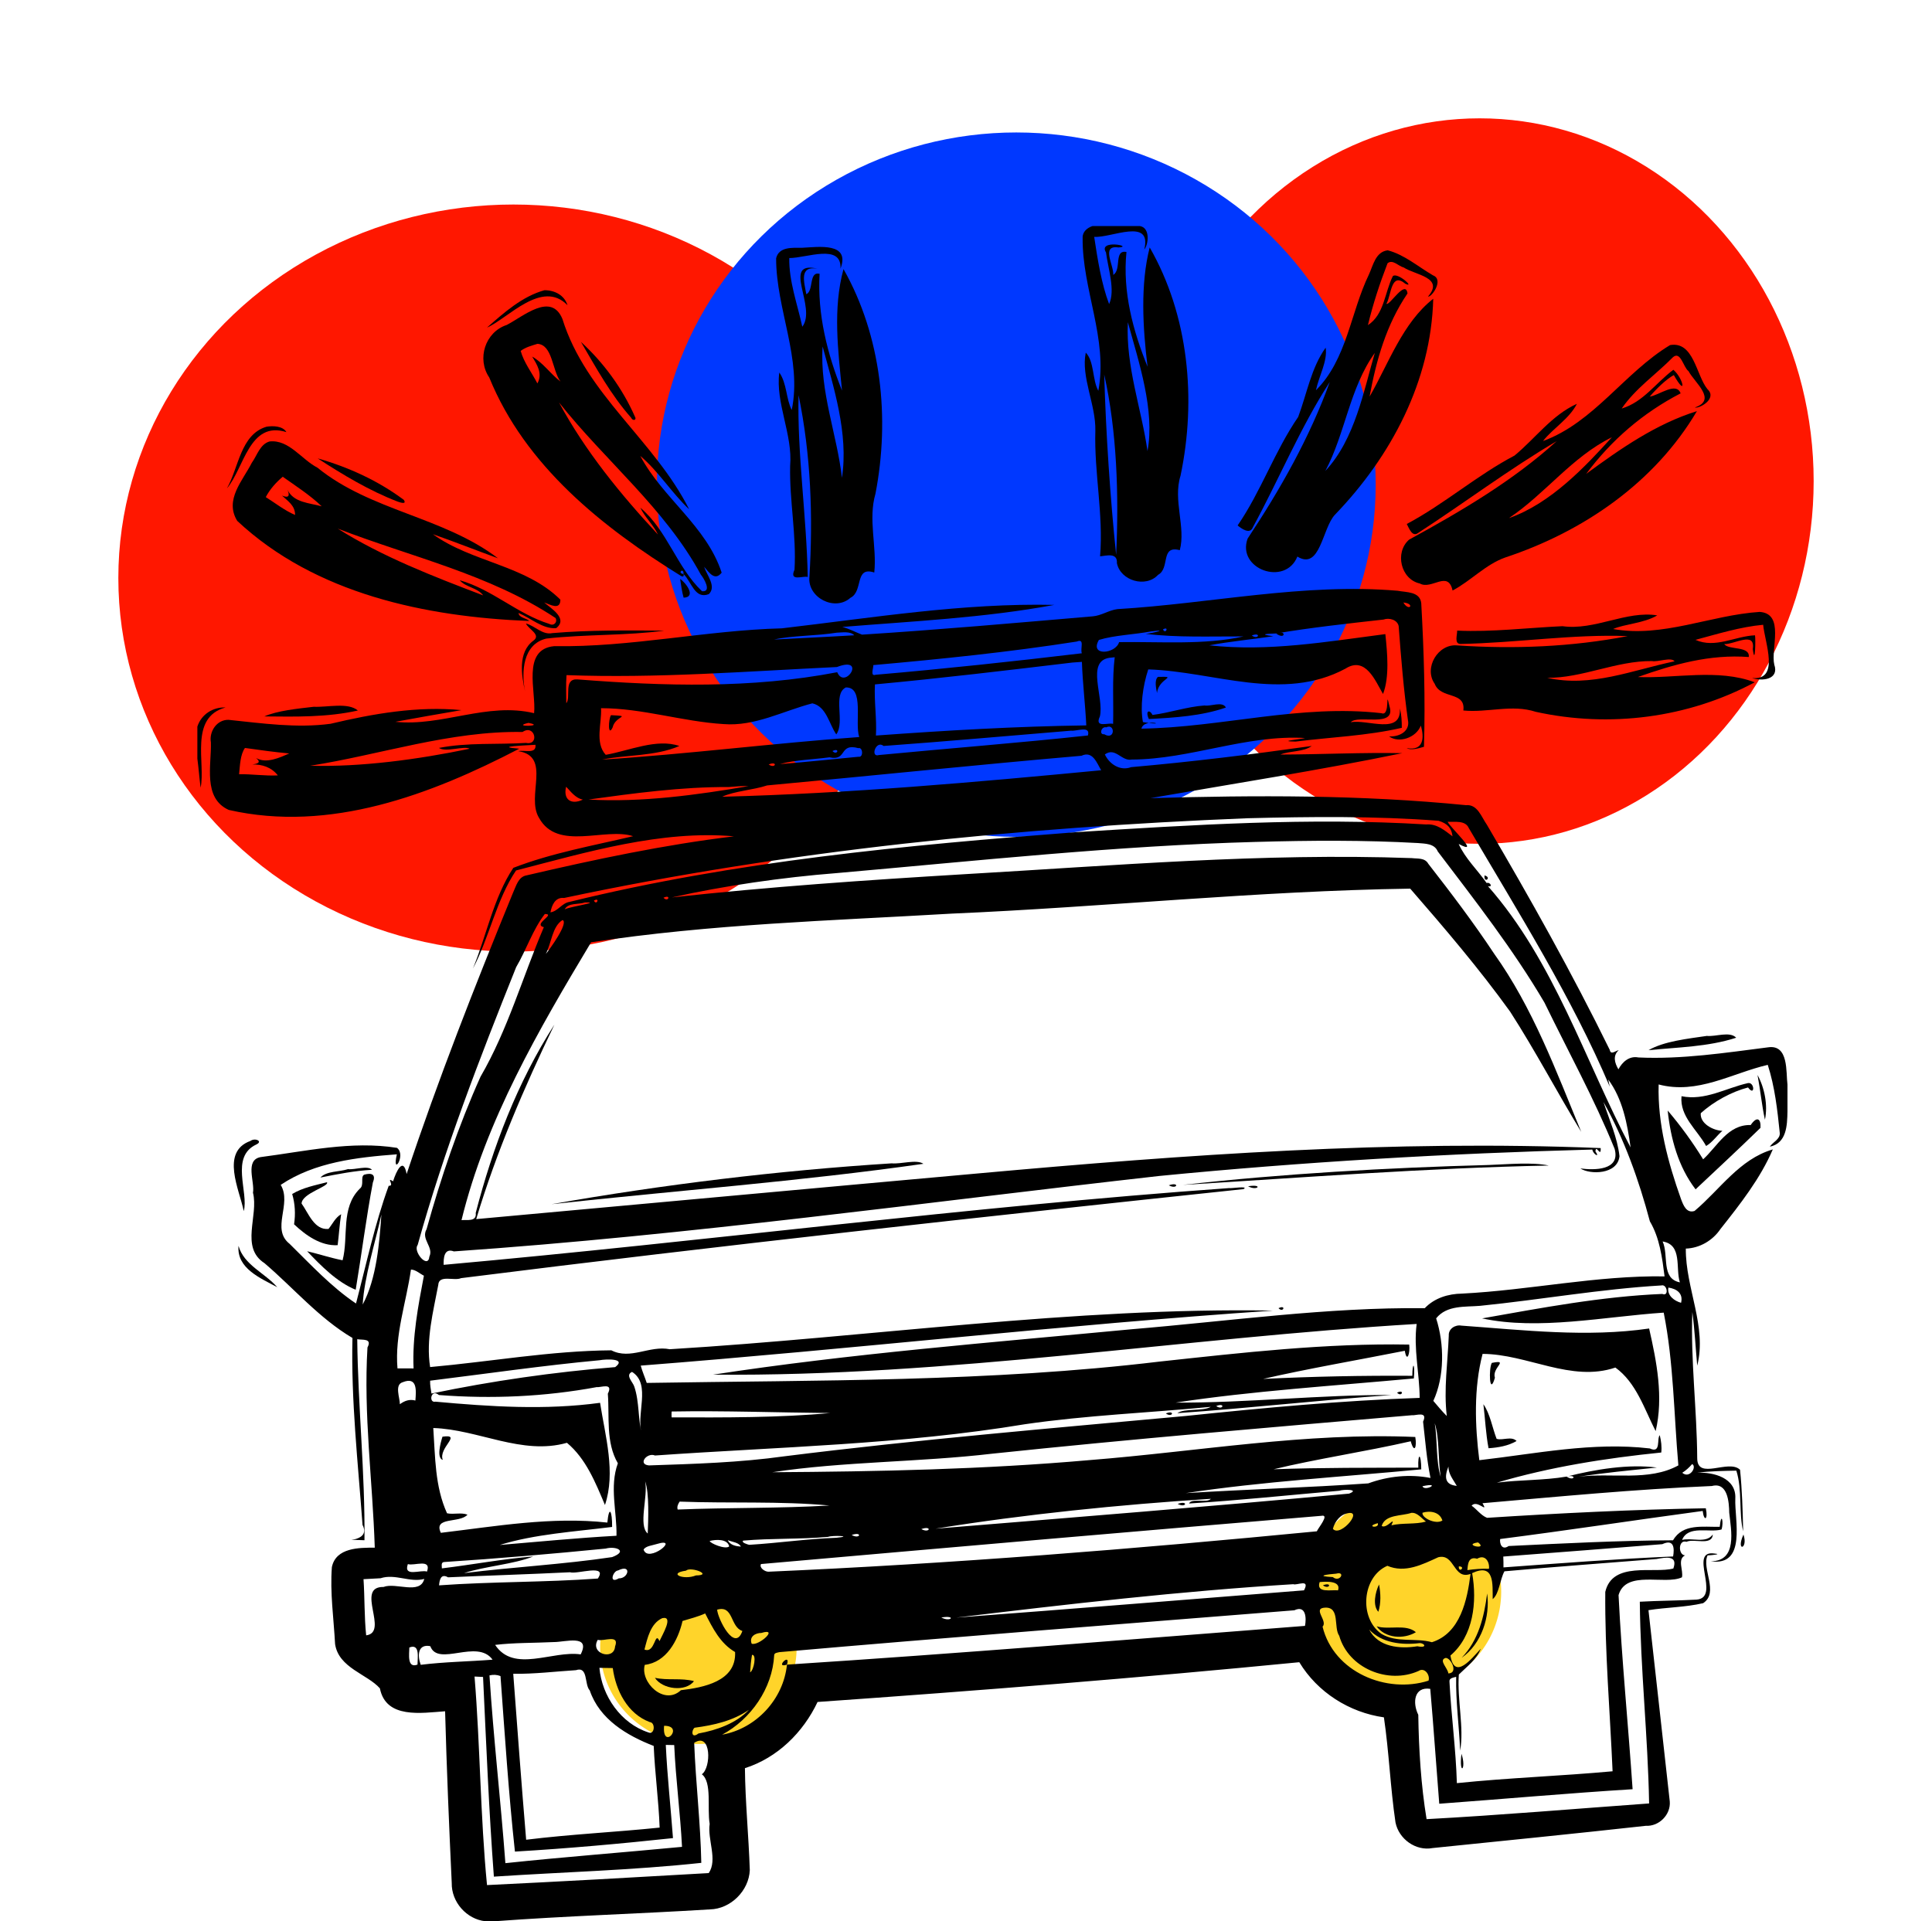
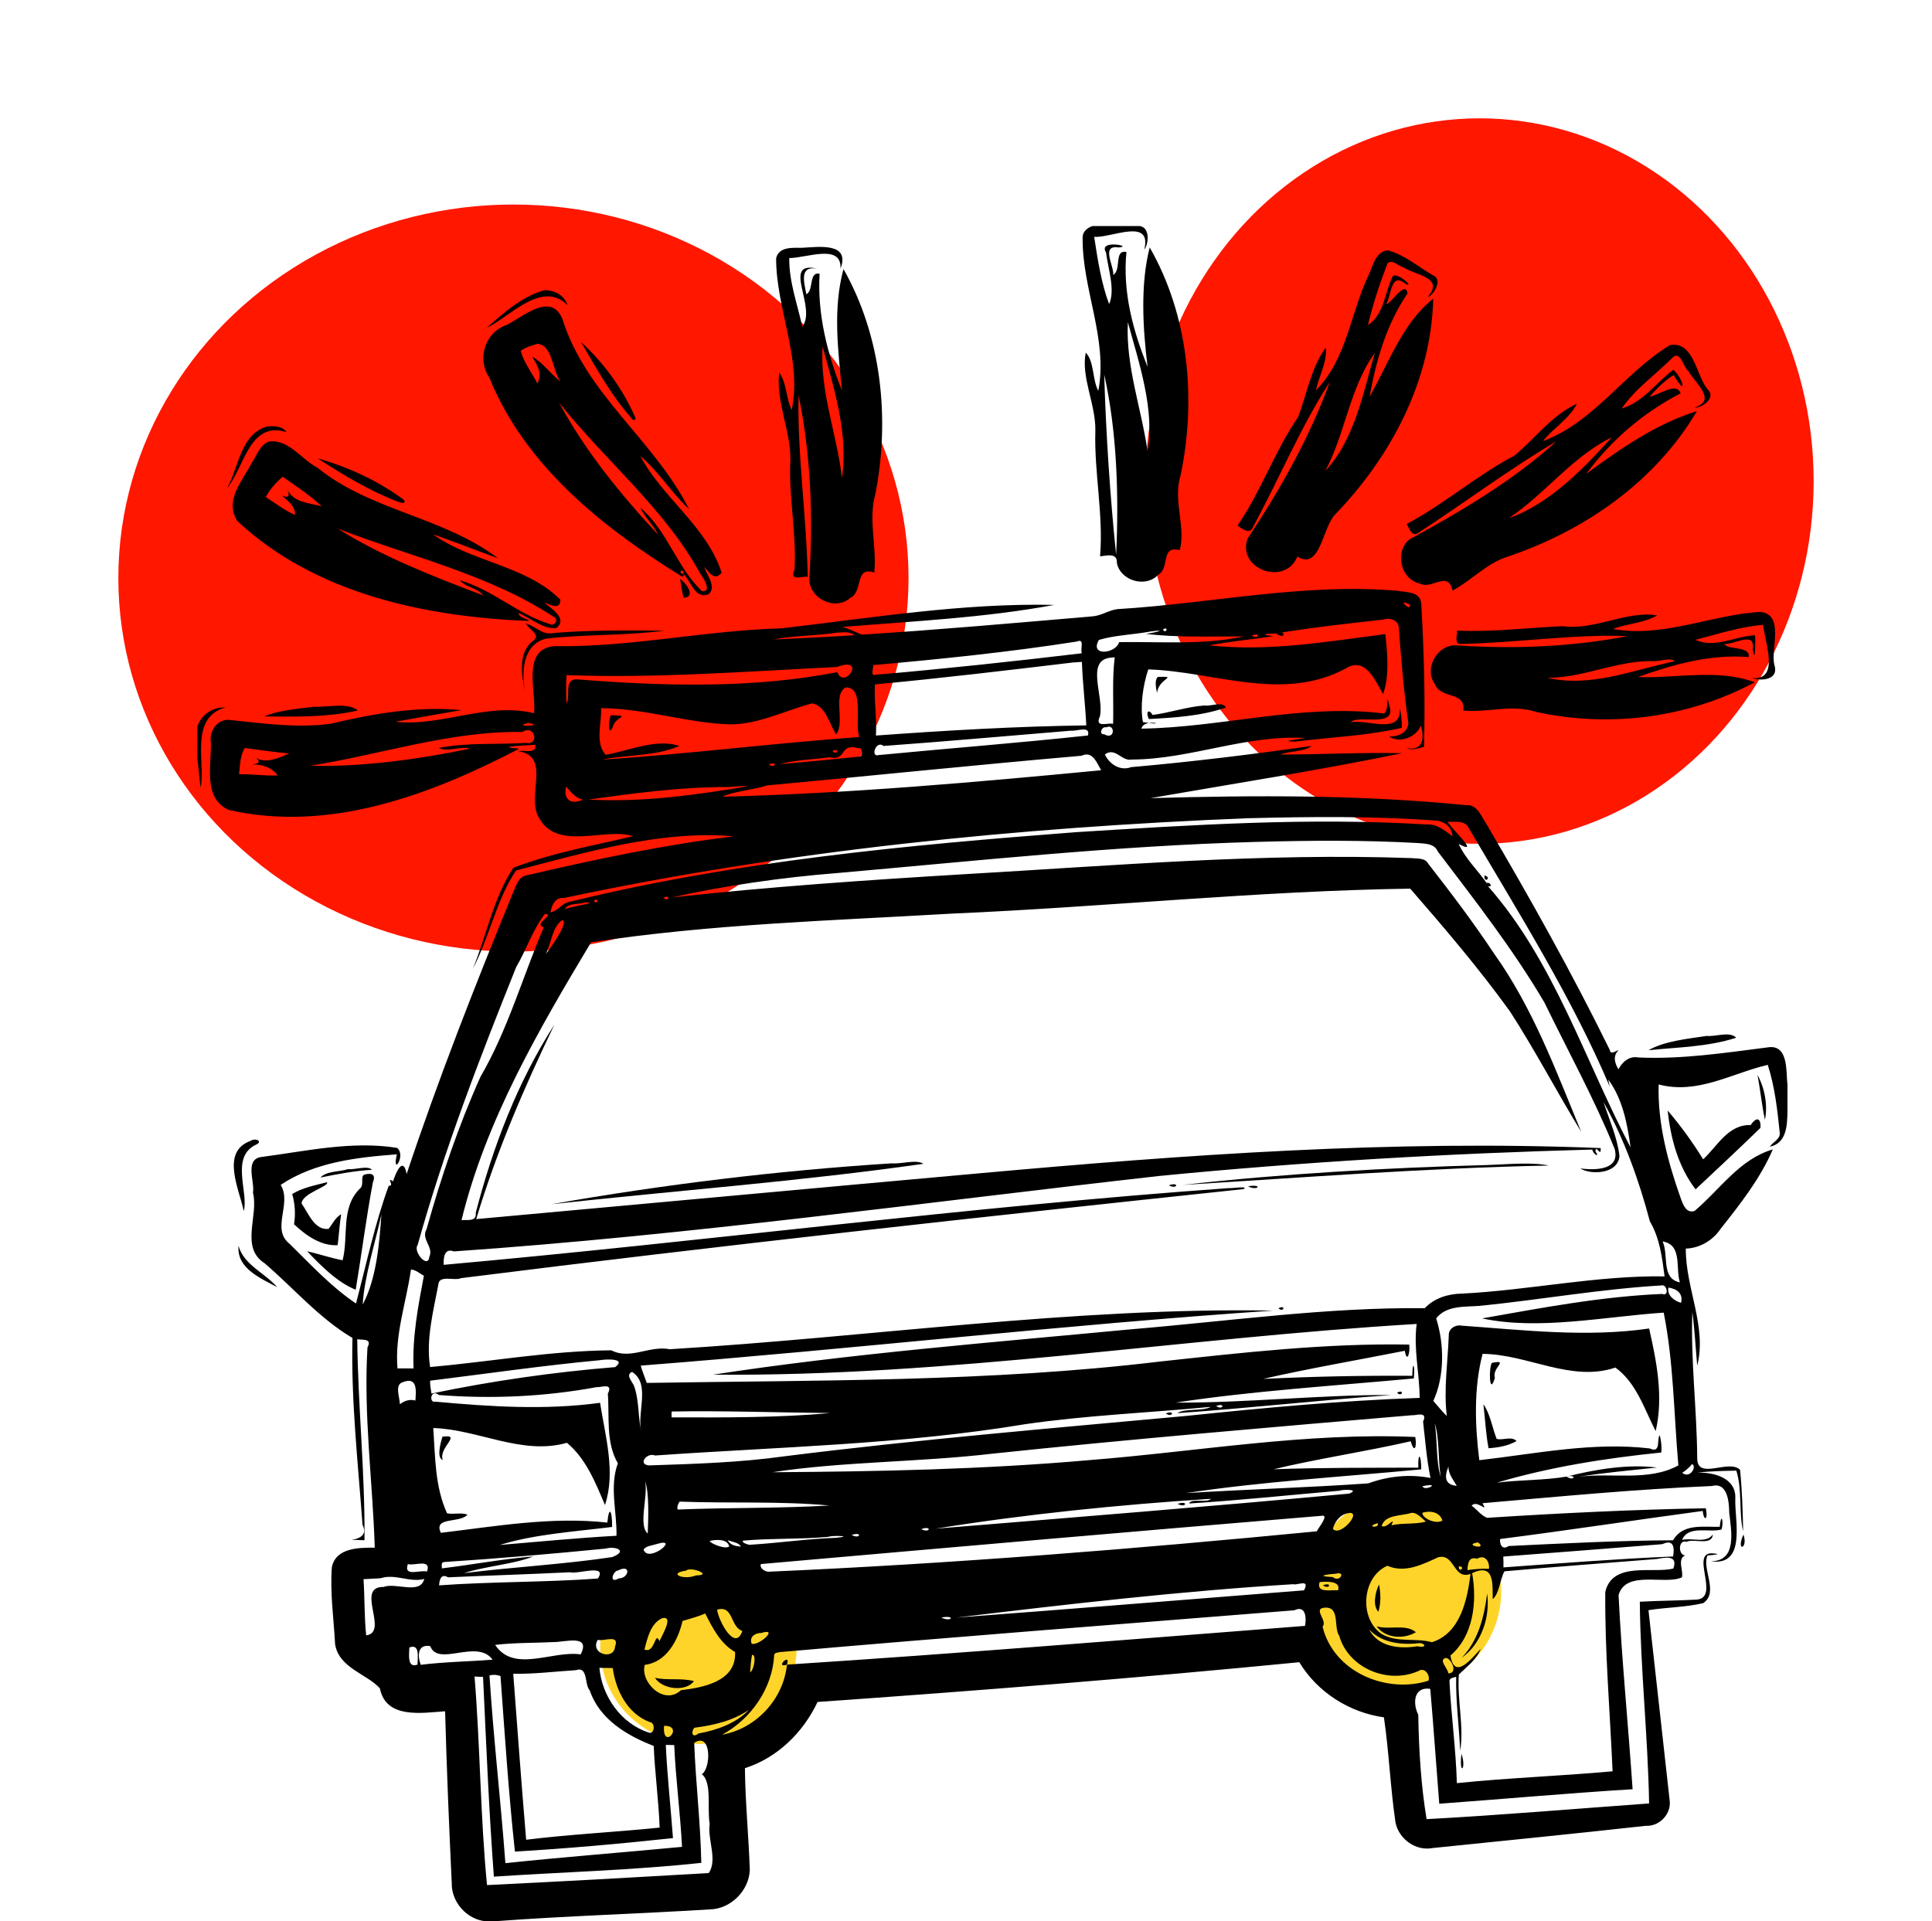
<svg xmlns="http://www.w3.org/2000/svg" xmlns:ns1="http://www.inkscape.org/namespaces/inkscape" xmlns:ns2="http://sodipodi.sourceforge.net/DTD/sodipodi-0.dtd" width="459.92mm" height="457.4mm" viewBox="0 0 1629.638 1620.709" id="svg54970" version="1.1" ns1:version="0.91 r13725" ns2:docname="policecar-colour.svg">
  <defs id="defs54972">
    <filter ns1:collect="always" style="color-interpolation-filters:sRGB" id="filter55833" x="-0.177" width="1.354" y="-0.163" height="1.326">
      <feGaussianBlur ns1:collect="always" stdDeviation="33.273" id="feGaussianBlur55835" />
    </filter>
    <filter ns1:collect="always" style="color-interpolation-filters:sRGB" id="filter55837" x="-0.165" width="1.329" y="-0.168" height="1.336">
      <feGaussianBlur ns1:collect="always" stdDeviation="33.273" id="feGaussianBlur55839" />
    </filter>
    <filter ns1:collect="always" style="color-interpolation-filters:sRGB" id="filter55841" x="-0.15" width="1.3" y="-0.158" height="1.317">
      <feGaussianBlur ns1:collect="always" stdDeviation="33.273" id="feGaussianBlur55843" />
    </filter>
    <filter ns1:collect="always" style="color-interpolation-filters:sRGB" id="filter55878" x="-0.025" width="1.049" y="-0.088" height="1.176">
      <feGaussianBlur ns1:collect="always" stdDeviation="7.771" id="feGaussianBlur55880" />
    </filter>
  </defs>
  <ns2:namedview id="base" pagecolor="#ffffff" bordercolor="#666666" borderopacity="1.0" ns1:pageopacity="0.0" ns1:pageshadow="2" ns1:zoom="0.35" ns1:cx="858.39026" ns1:cy="818.08776" ns1:document-units="px" ns1:current-layer="g55670" showgrid="false" fit-margin-top="0" fit-margin-left="0" fit-margin-right="0" fit-margin-bottom="0" ns1:window-width="1916" ns1:window-height="1035" ns1:window-x="4" ns1:window-y="1" ns1:window-maximized="1" />
  <g ns1:label="Layer 1" ns1:groupmode="layer" id="layer1" transform="translate(977.676,270.259)">
    <g id="g55670" transform="matrix(1.25,0,0,1.25,-811.205,-79.55)">
      <g id="g55882">
        <path id="path55845" transform="matrix(0.8,0,0,0.8,648.964,63.64)" d="m 207.143,989.506 a 81.429,82.857 0 0 0 -81.428,82.855 81.429,82.857 0 0 0 81.428,82.858 81.429,82.857 0 0 0 81.43,-82.858 81.429,82.857 0 0 0 -81.43,-82.855 z m -595.715,48.57 a 82.857,81.429 0 0 0 -82.855,81.43 82.857,81.429 0 0 0 82.855,81.428 82.857,81.429 0 0 0 82.857,-81.428 82.857,81.429 0 0 0 -82.857,-81.43 z" style="opacity:1;fill:#ffd42a;fill-opacity:1;fill-rule:evenodd;stroke:none;stroke-width:2;stroke-linecap:round;stroke-linejoin:round;stroke-miterlimit:4;stroke-dasharray:none;stroke-opacity:1;filter:url(#filter55878)" ns1:connector-curvature="0" />
        <ellipse style="opacity:1;fill:#ff1700;fill-opacity:1;fill-rule:evenodd;stroke:none;stroke-width:1.6;stroke-linecap:round;stroke-linejoin:round;stroke-miterlimit:4;stroke-dasharray:none;stroke-opacity:1;filter:url(#filter55841)" id="path54291" cx="213.288" cy="237.525" rx="266.61" ry="252.068" />
        <ellipse style="opacity:1;fill:#ff1700;fill-opacity:1;fill-rule:evenodd;stroke:none;stroke-width:1.6;stroke-linecap:round;stroke-linejoin:round;stroke-miterlimit:4;stroke-dasharray:none;stroke-opacity:1;filter:url(#filter55833)" id="path54293" cx="865.271" cy="172.085" rx="225.407" ry="244.797" />
-         <ellipse style="opacity:1;fill:#0038ff;fill-opacity:1;fill-rule:evenodd;stroke:none;stroke-width:1.286;stroke-linecap:round;stroke-linejoin:round;stroke-miterlimit:4;stroke-dasharray:none;stroke-opacity:1;filter:url(#filter55837)" id="path54295" cx="552.61" cy="174.508" rx="242.53" ry="237.682" />
        <g id="g53694">
          <path ns1:connector-curvature="0" id="path4" d="m 603.99,0 32.09,0 c 7.1,1.2 5.7,12.57 2.9,15.8 5.39,-21.83 -22.52,-7.6 -33.8,-8.53 2.27,15.04 4.92,31.82 10.07,45.38 4.32,-9.41 -0.72,-23.96 -2.1,-34.88 -5.64,-9.05 19.27,-4.04 8.41,-3.33 -12.12,-1.85 -2.92,12.39 -3.52,18.51 5.78,-3.46 0.27,-17.18 8.92,-15.45 -2.7,26.76 4.36,53.09 14.24,77.43 -3.27,-26.46 -4.92,-55.8 1.44,-80.5 26.27,45.78 31.66,102.38 20.8,154.06 -5.22,16.49 3.68,34.71 -0.5,50.24 -13.36,-3.52 -6.36,12.23 -14.65,16.63 -8.23,8.98 -25.37,4.08 -27.79,-7.91 0.5,-7.37 -7.27,-4.91 -11.35,-4.57 2.35,-28.26 -4.04,-56.42 -3.19,-84.73 0.4,-17.67 -9.82,-36.31 -6.47,-52.75 5.84,5.95 4.36,18.42 8.48,25.76 C 614.61,76.15 596.98,42.65 597.38,7.81 597.25,3.84 600.52,1.16 603.99,0 m 23.91,64.88 c -1.53,29.77 9.26,58.55 13.25,86.96 5.07,-27.47 -5.76,-59.66 -13.25,-86.96 m -15.96,35.3 c 1.17,40.31 4.05,83.04 8.05,121.71 1.94,-40.32 0.51,-83.53 -8.05,-121.71 z" />
          <path ns1:connector-curvature="0" id="path6" d="m 408.14,14.65 c 10.84,-0.53 32.66,-3.87 25.85,14.08 0.9,-17.21 -23.03,-7.09 -34.57,-7.15 -0.26,15.73 5.49,31.05 8.79,46.35 10.13,-13.05 -14.56,-44.92 10.16,-39.18 -12.56,-2.12 -8.83,9.26 -7.45,17.26 5.17,-2.42 1.49,-15.49 8.97,-13.81 -1.65,27.09 5.31,54.49 15.13,78.82 -2.68,-27.18 -6.29,-55.22 1,-82 25.61,45.24 31.41,100.56 21.58,151.55 -5.1,17.53 1.03,35.43 -0.81,53.23 -13.54,-4.43 -7.2,12.66 -16.08,17.06 -10.54,9.42 -29.04,-0.1 -27.7,-13.98 2.52,-40.98 1.01,-82.46 -7.31,-122.75 -0.98,39.1 5.44,82.11 6.19,122.7 -2.91,-1.07 -12.79,3.48 -8.93,-4.9 1.38,-23.43 -3.45,-46.61 -2.95,-70.01 1.85,-21.22 -9.99,-42.47 -7.32,-63.1 5.21,7.38 4.53,17.94 8.4,25.29 7.13,-34.36 -10.58,-68.07 -10.54,-102.39 1.92,-7.99 11.12,-7.02 17.59,-7.07 m 13.8,66.62 c -2.11,30.12 9.88,60.13 13.01,88.62 4.67,-29.96 -5.89,-61.87 -13.01,-88.62 z" />
          <path ns1:connector-curvature="0" id="path8" d="m 803.25,16.36 c 11.18,2.87 20.61,11.12 30.56,16.9 7.66,2.92 -1.13,15.12 -3.35,14.27 11.17,-12.89 -8.63,-14.47 -16.41,-19.58 -3.44,-0.79 -7.48,-5.79 -10.92,-2.82 -5.25,13.61 -9.84,27.52 -13.23,41.73 11.1,-7.27 11.26,-22.03 16.83,-33.11 3.22,-2.72 15.34,8.45 8.44,5.19 -9.83,-8.23 -9.41,7.62 -12.79,13.51 2.18,1.42 12.92,-16.82 14.23,-6.98 -14.26,20.98 -21.07,44.93 -25.6,69.63 12.77,-22.19 22.33,-49.87 42.96,-66.04 -1.4,55.48 -28.38,106.36 -66.27,145.68 -8.65,9.03 -9.9,37.85 -25.41,28.3 -8.19,20.32 -41.08,8.42 -33.57,-12.14 22.02,-33.18 41.87,-68.18 55.47,-105.74 -20.03,30.98 -34.25,65.66 -51.92,98.1 -1.89,5.08 -7.63,1.02 -10.3,-1.22 15.88,-23.11 24.98,-50.1 40.87,-73.24 5.85,-15.53 8.73,-33.05 18.54,-46.74 1.42,9 -4.58,19.21 -6.56,28.75 20.98,-20.95 23.28,-52.38 35.79,-78.22 2.82,-6.13 4.47,-15.25 12.64,-16.23 m -8.7,69.24 c -17.11,23.88 -19.78,53.97 -33.38,79.63 20.08,-21.44 25.98,-54.53 33.38,-79.63 z" />
          <path ns1:connector-curvature="0" id="path10" d="m 234.2,43.29 c 6.82,-0.03 13.45,3.28 15.58,10.14 C 232.56,35.65 209.4,62.54 195.46,68.5 206.88,58.43 219.28,47.43 234.2,43.29 Z" />
          <path ns1:connector-curvature="0" id="path12" d="m 208.74,66.74 c 10.96,-5.57 29.99,-22.55 37.61,-4.03 15.89,50.99 62.07,81.85 85.52,128.45 -11.79,-11.09 -20.63,-25.57 -32.99,-36.06 15.14,28.53 44.65,47.33 54.92,78.79 -4.6,5.91 -8.43,-0.04 -11.84,-3.96 1.81,5.72 8.49,13.18 3.21,18.44 -9.62,3.75 -11.67,-8.44 -17.12,-13.53 0.37,-4.72 -4.67,-0.72 0,0 0.36,1.45 -0.1,1.94 -1.38,1.46 C 273.4,203.37 221.2,161.82 196.96,102.15 188.45,89.65 194.17,71.57 208.74,66.74 m 20.77,12.73 c -3.87,1.2 -8.12,2.3 -11.33,4.79 2.16,7.84 7.54,14.69 11.27,21.93 3.67,-6.63 -0.16,-12.55 -3.52,-18.11 7.54,4.27 12.24,11.65 19.13,16.84 -5.68,-7.53 -5.31,-24.82 -15.55,-25.45 M 244.02,119 c 17.59,32.72 41.73,62.29 66.8,89.18 -3.11,-6.58 -8.8,-11.56 -11.89,-18.11 18.25,15.39 24.53,40.13 41.62,56.37 6.83,0.65 1.2,-8.84 -0.8,-11.21 C 315.49,190.52 275.2,158.39 244.02,119 Z" />
          <path ns1:connector-curvature="0" id="path14" d="m 258.83,78.15 c 15.33,14.04 28.01,31.39 36.43,50.44 1.5,2.35 -1.45,3.26 -2.58,0.71 -13.61,-15.34 -23.53,-33.53 -33.85,-51.15 z" />
          <path ns1:connector-curvature="0" id="path16" d="m 993.77,80.32 c 16.03,-2.78 17.63,20.41 25.23,29.72 6.9,6.42 -5.4,13.28 -8.5,12.39 15.2,-5.15 0,-16.6 -4.3,-24.58 -3.4,-2.32 -5.3,-14.02 -10.57,-9.25 -11.39,11.57 -25.24,21.01 -34.49,34.54 14.67,-4.41 23.12,-17.44 34.88,-26.16 6.88,5.9 9.18,19.23 0.28,3.57 -5.1,2.81 -11.77,9.26 -16.23,14.53 6.41,-0.93 17.88,-10.26 20.83,-2.19 -25.37,13.13 -46.64,31.42 -63.7,54.32 23.14,-16.96 47.03,-33.68 74.7,-42.32 -28.57,48.36 -76.69,81.3 -129.29,98.75 -13.29,4.68 -23.21,15.77 -35.59,22.31 -3.06,-14.01 -14.13,-0.24 -22.09,-4.73 -12.93,-2.84 -17.09,-21.01 -7.26,-29.6 34.9,-19.08 70.12,-39.71 99.56,-66.45 -32.17,18.97 -62.04,41.51 -93.31,61.84 -4.16,3.27 -6.28,-3.18 -7.81,-5.96 25.4,-13.49 47.23,-32.79 72.72,-46.18 13.97,-11.53 25.17,-27.29 42.1,-34.93 -5.35,10.34 -15.9,16.28 -22.91,25.15 34.44,-12.64 54.97,-46.23 85.75,-64.77 m -39.24,62.19 c -26.97,13.23 -44.96,38.2 -69.48,54.58 28.29,-9.9 51.63,-34.92 69.48,-54.58 z" />
          <path ns1:connector-curvature="0" id="path18" d="m 46.66,135.41 c 4.29,-0.71 11.01,-0.56 13.43,3.64 -25.09,-7.94 -28.54,24.44 -40.14,37.96 7.93,-13.81 9.17,-36.41 26.71,-41.6 z" />
          <path ns1:connector-curvature="0" id="path20" d="m 48.73,145.36 c 13.1,-1.43 21.53,12.15 32.26,17.66 35.98,29.26 85.09,33.18 121.88,61.18 -14.65,-5.34 -29.19,-11.11 -43.93,-16.25 26.13,18.92 62.57,20.86 86.03,44.18 -0.03,7.38 -6.86,3.34 -10.95,1.87 4.31,3.84 16.44,10.81 8.12,17.36 -9.1,0.69 -17.06,-6.77 -25.41,-10.25 0.33,3.34 5.21,3.36 7.3,5.41 -69.87,-2.76 -144.37,-18.22 -197.11,-67.54 -8.81,-14.29 3.72,-27.15 9.82,-39.23 3.57,-4.92 5.54,-12.59 11.99,-14.39 m 8.88,23.81 c -4.54,3.84 -8.68,8.44 -11.44,13.75 6.52,4.09 12.68,9.01 19.75,12.04 0.12,-6.38 -4.96,-9.42 -8.81,-13.08 4.28,1.78 5.5,0.46 3.77,-3.8 4.16,8.6 14.82,8.75 23.03,11.04 -7.86,-7.52 -17.36,-13.64 -26.3,-19.95 m 37.12,35.01 c 30.07,18.98 64.69,32.34 98.12,45.05 -3.8,-5.23 -11.78,-5.39 -15.83,-10.22 21.93,6.17 38.97,22.8 60.55,29.49 2.83,1.62 5.62,-1.07 4.17,-3.97 -44.69,-29.62 -97.63,-41.25 -147.01,-60.35 z" />
          <path ns1:connector-curvature="0" id="path22" d="m 81.21,156.78 c 20.73,5.92 40.84,15.07 58.12,28.01 2.13,3.32 -2.46,1.75 -4.18,1.15 -19.04,-7.31 -37.14,-18.22 -53.94,-29.16 z" />
          <path ns1:connector-curvature="0" id="path24" d="m 325.77,238.17 c 3.78,2.34 11.22,12.3 2.35,12.61 -1.15,-4.12 -1.7,-8.39 -2.35,-12.61 z" />
          <path ns1:connector-curvature="0" id="path26" d="m 620.81,258.51 c 63.04,-3.76 125.76,-17.78 189.12,-12.4 5.93,1.14 15.03,0.41 15.95,8.37 1.79,32.25 2.81,64.62 1.84,96.93 -3.57,1.01 -8.7,2.62 -11.64,0.91 11.35,2.02 11.97,-6.87 9.51,-15.21 -3.14,8.26 -14.91,12.14 -21.44,7.25 5.9,0.49 13.37,-2.63 12.94,-9.55 -3.08,-21.5 -4.82,-43.2 -6.45,-64.87 -0.91,-4.32 -6.49,-5.78 -10.25,-4.39 -24.22,2.71 -48.47,5.35 -72.52,9.38 -5.07,0.2 -12.83,0.44 -1.8,1.87 -14.36,2.13 -29.18,3.48 -43.23,6.14 39.85,4.42 79.54,-2.5 118.82,-7.58 1.36,12.99 2.84,29.01 -1.57,40.42 -5.2,-8.83 -11.77,-25.76 -25.35,-17.11 -42.53,22.82 -88.66,1.89 -133.08,0.52 -3.73,11.29 -5.53,25.1 -3.6,35.55 19.5,3.17 0.82,-3.32 -1.01,4.43 54.2,-0.85 107.55,-16.69 161.96,-10.44 6.36,2.64 2.34,-18 5.43,-4.69 4.76,15.03 -21.45,5.36 -26.12,10.81 11.2,-2.21 34.27,8.89 33.12,-9.32 1.14,4.25 1.31,8.68 1.32,13.08 -23.5,5.42 -47.8,6.28 -71.67,9.28 -12.98,-0.14 3.55,-1.56 6.39,-2.41 -39.75,-2.35 -77.44,14.37 -116.97,14.55 -6.87,1.35 -11.01,-8.65 -18.13,-3.46 3.06,6.57 10.36,11.36 17.68,8.58 40.79,-3.57 81.37,-8.58 121.91,-14.29 -5.49,4.13 -14.49,3.14 -21.18,5.79 27.22,-0.07 55.6,-1.49 82.27,-0.94 -56.13,11.58 -114.42,20.69 -169.9,30.35 70.95,-2.02 142.19,-2.31 212.92,4.75 7.8,-0.74 10.38,7.99 14.04,13.12 29.24,49.79 57.53,100.18 82.97,152.04 0.66,3.74 3.99,0.49 6.04,0.18 -4.11,3.7 -2.78,8.58 -0.2,12.93 2.63,-4.98 7.29,-9.22 13.5,-8.01 29.37,1.35 58.57,-3.15 87.57,-6.85 14,-2.03 11.9,16.94 13,25.18 l 0,18.21 c -0.2,9.27 -0.5,21.33 -11.9,23.67 2,-3.12 7.1,-5.04 6.7,-9.31 -1.6,-15.47 -3.3,-31.05 -8.1,-45.91 -24.5,5.74 -47.3,20.16 -73.63,13.23 -0.77,26.55 6.3,52.64 15.13,77.45 1.5,3.89 3.6,9.72 9.1,7.91 17.1,-14.35 30.3,-34.97 52.8,-41.51 -8.5,19.76 -22,36.89 -35.3,53.68 -5.2,7.75 -14,12.94 -23.4,13.24 -0.2,26.81 14.4,52.65 7.7,79 -1.1,-12.07 -1.7,-24.19 -3.3,-36.19 -1.2,32.39 3.1,65.89 3.3,98.75 0.1,15.02 21.2,0.26 28.9,7.69 1.4,13.7 1.8,27.71 2.1,41.52 -3,-11.78 -0.5,-28.03 -4.6,-40.92 -8.8,0.18 -17.7,0.3 -26.4,1.41 11,-0.52 26.5,3.47 25.7,17.5 -0.6,14.22 7.9,45.77 -16.6,42.26 18.2,-0.02 13.8,-20.73 12.5,-32.78 -0.1,-7.03 -1,-20.83 -11.7,-18.02 -51.67,2.17 -103.24,7.14 -154.78,11.61 4.24,7.41 -3.67,-2.77 -7.36,1.67 3.54,2.45 6.37,6.63 10.45,8.19 49.1,-3.16 98.4,-5.57 147.59,-6.45 1.7,7.95 -1.3,9.04 -2.1,1.81 -45.59,6.16 -91.06,13.1 -136.67,18.94 -0.49,2.99 1.15,7.91 5.7,4.73 36.97,-1.77 73.95,-3.7 110.96,-3.87 6.61,-11.5 20.31,-8.84 31.51,-9.11 1.1,-10.8 2.8,-2.96 1.2,1.82 -8.1,2.37 -22.5,-3.15 -26.6,7.04 6.6,-1.66 16.3,2.63 20.7,-3.68 -0.4,7.96 -13,2.53 -17.7,4.95 -5.73,-1.76 -5.76,8.94 -1,9.15 -5.44,2.75 -1,10.17 -2.1,14.82 -11.69,5.41 -37.77,-5.23 -42.78,12 2.17,43.71 6.52,87.4 9.48,131 -43.53,2.7 -86.98,6.6 -130.47,9.8 -2.08,-25.8 -3.81,-51.7 -6.07,-77.53 -10.95,-1.66 -12.11,9.36 -8.08,17.53 0.33,23.1 1.82,47.5 5.6,70.4 50.08,-2.7 100.12,-7 150.16,-10.6 -0.8,-45.4 -5.86,-90.75 -6.27,-136.13 12.73,-0.73 25.51,-0.72 38.23,-1.42 17,-1.21 -6.2,-34.13 12.5,-31.05 4.9,0.38 -2.8,1.15 -5,1.2 -4.2,8.8 7.9,25.08 -3,32.25 -12,2.79 -24.65,2.77 -36.89,4.72 4.73,43.04 9.68,86.03 14.38,129.13 0.71,8.9 -7.24,16.9 -16.19,16.4 -47.9,5.3 -95.86,10.1 -143.81,15 -11.44,2.2 -22.86,-6.1 -25.09,-17.3 -3.48,-23.5 -4.33,-47.3 -7.81,-70.9 -23.37,-3.3 -44.83,-16.91 -57.1,-37.21 -108.18,10.57 -216.63,19.23 -325.07,26.83 -9.72,20.58 -27.08,37.68 -49.02,44.68 0.22,22.9 2.54,45.8 3.29,68.8 -0.57,13.9 -12.91,26.2 -26.87,26.5 -48.36,3 -96.83,4.4 -145.15,8 l -6.36,0 c -12.71,-1.3 -23.02,-13 -22.75,-25.8 -1.81,-38.6 -3.42,-77.2 -4.48,-115.9 -15.91,1.1 -39.91,5.3 -44,-15.47 -8.52,-9.63 -27.84,-13.75 -30.24,-29.91 -0.91,-17.26 -3.49,-34.69 -2.16,-51.93 2.74,-13.19 18.44,-13.11 28.94,-13.1 -1.45,-45.14 -7.66,-89.91 -4.92,-135.12 3.34,-6.35 -3.45,-4.9 -6.91,-5.56 0.48,45.23 5.34,90.4 4.88,135.66 -22.27,-1.09 5.49,2.72 -1.31,-10.35 -3.07,-41.98 -7.8,-84.05 -6.8,-126.16 C 82.21,737.12 65.01,716.72 45.28,699.88 28.72,689.2 41.49,667.85 37.53,652.36 c 1.35,-7.25 -5.66,-22.03 5.14,-24.04 30.43,-3.95 61.35,-11.15 92.05,-6.24 6.53,4.98 -3.71,19.91 -0.09,4.36 -26.92,2.06 -55.41,5.2 -78.39,20.62 7.79,12.95 -6.81,29.67 6.02,39.81 14.31,14.04 28.09,29.01 44.8,40.25 6.92,-26.46 12.66,-53.64 22.07,-79.45 4.45,0.39 -2.23,-6.39 2.94,-3.01 2.08,-6.72 6.92,-16.98 9.15,-4.92 21.06,-63.3 46.13,-127.23 71.75,-189.74 2.15,-4.53 3.51,-10.92 9.3,-11.84 46.19,-10.77 92.71,-20.64 139.83,-26.32 -48.86,-4.32 -99.33,10.68 -147.05,23.04 -13.23,19.6 -18.08,45.44 -29.09,66.17 9.25,-22.43 13.87,-47.75 27.26,-67.94 25.9,-10.03 53.77,-14.97 80.84,-21.36 -18.95,-6.17 -50.99,10.38 -63.51,-12.37 -8.98,-14.65 8.76,-41.49 -14.01,-45.02 4.05,-0.99 12.36,2.24 11.61,-4.29 -6.24,0.42 -28.99,1.17 -10.94,2.64 C 157.44,383.78 89.41,409.55 21.18,394.02 3.51,386.01 9.61,363.66 9.13,348.42 7.86,341 13.19,333.04 21.05,333.22 c 22.79,2.35 45.92,5.73 68.81,2.67 28.85,-6.85 58.76,-12.06 88.35,-9.22 -14.88,2.52 -29.75,5.14 -44.59,7.88 31.61,3.3 61.97,-13.42 93.61,-5.82 1.55,-14.51 -8.64,-43.15 13.61,-45.24 51.51,0.89 102.16,-10.67 153.59,-12.02 61.02,-7.11 122.36,-17.19 183.8,-15.81 -47.02,8.76 -96.24,11.06 -143.04,14.88 4.65,1.15 8.84,3.52 13.31,5.19 51.93,-3.3 103.78,-7.92 155.63,-12.35 5.91,-0.46 10.84,-4.12 16.68,-4.87 m 193,-4.48 c 3.82,6.54 8.25,0.85 0,0 m -162.22,18.19 c 1.89,3.73 4.33,-2.57 0,0 m -7.98,1.32 c -11.58,2.18 -24.53,2.51 -35.25,5.75 -6.55,11.24 11.32,9.46 13.63,1.49 27.57,-0.42 57.79,2.06 83.94,-3.85 -21.83,-0.09 -45.09,0.87 -65.98,-1.75 4.96,-0.47 16.12,-3.29 3.66,-1.64 m -212.15,0.86 c -13.83,2.23 -29.96,1.89 -42.33,4.63 18.02,-0.98 36.1,-1.77 54.13,-2.87 -2.72,-2.92 -8.21,-1.83 -11.8,-1.76 m 280.06,1.92 c 4.62,3.28 6.42,-2.6 0,0 m -118.1,4.07 c -45.53,7.12 -91.4,11.81 -137.29,15.89 0.11,2.35 -2.26,7.77 1.65,6.51 46.43,-4 92.8,-8.97 139.06,-14.49 -1.22,-3.23 2.18,-10.21 -3.42,-7.91 m 22,10.97 c -15.98,2.45 -3.37,26.84 -6.4,39.57 -3.91,8.23 6.05,3.89 8.92,5.04 0.42,-15 -0.73,-30.05 1.09,-44.98 -1.22,0.08 -2.42,0.2 -3.61,0.37 m -24.87,3.19 c -44.39,5.31 -88.8,10.62 -133.31,14.76 -0.64,11.5 1.31,22.98 0.66,34.51 47.26,-3.43 94.57,-6.2 141.95,-6.85 -0.7,-14.28 -2.47,-28.56 -2.96,-42.87 -1.58,0.11 -4.75,0.34 -6.34,0.45 m -158.95,3.03 c -60.88,2.91 -121.47,7.72 -182.48,5.47 -0.49,6.31 -0.15,12.64 -0.16,18.97 3.28,-3.87 -2.15,-16.64 7.44,-16.09 58.44,4.56 117.52,6.32 175.38,-4.85 5.24,12.34 20.14,-11.28 -0.18,-3.5 m 5.96,13.79 c -9.08,4.7 -0.32,23.29 -6.41,31.67 -4.89,-7 -6.6,-18.81 -16.15,-20.95 -19.8,5.16 -38.76,15.67 -59.86,14 -27.75,-1.68 -54.85,-10.73 -82.73,-10.73 0.61,10.02 -4.36,23.29 3.17,31.47 15.98,-2.81 34.38,-11.22 49.7,-5.96 -16.27,7.07 -36.22,5.85 -52.2,9.2 57.94,-3.73 115.61,-11.08 173.53,-15.24 -3.2,-9.81 3.68,-33.91 -9.05,-33.46 m -214.14,23.92 c -12.63,2.87 12.54,2.3 0,0 m 389.94,2.99 c -3.4,-0.85 -5.08,5.13 -1.4,4.67 7.57,4.39 7.38,-7.66 1.4,-4.67 m -23.76,2.25 c -42.17,3.46 -84.32,7.27 -126.52,10.32 -5.17,-4.25 -9.22,8.02 -3.17,6.13 46.99,-4.51 94.11,-8.14 141.04,-13.2 1.93,-6.95 -7.64,-2.72 -11.35,-3.25 m -370.18,0.89 c -48.69,-0.88 -96.28,15.42 -143.25,22.79 34.23,0.91 72.38,-4.17 107.51,-11.48 -3.63,-2.2 -15.94,2.64 -20.66,-0.55 19.44,-3.79 39.21,-2.16 58.74,-3.39 9.35,1.89 5.95,-12.95 -2.34,-7.37 M 32.12,352.2 c -3.23,4.54 -3.36,11.91 -3.96,17.72 8.73,-0.15 17.42,1.24 26.15,0.8 -4.29,-5.48 -10.54,-7.52 -17.22,-7.37 3.54,-0.54 6.22,-1.22 2.6,-4.34 6.94,3.99 16.09,-0.39 22.32,-3.09 -10,-0.92 -19.95,-2.33 -29.89,-3.72 m 413.93,0.13 c -13.38,-3.64 -7.29,8.92 -19.48,6.18 -11,1.48 -23.46,1.81 -33.51,4.58 17.71,-1.38 35.38,-3.29 53.06,-4.96 3.5,0.7 2.98,-6.72 -0.07,-5.8 m -17.5,1.95 c 3.28,3.47 5.38,-2.61 0,0 m 168.04,3.19 c -70.76,6.13 -141.45,13.49 -212.1,20.01 -9.47,3.14 -22.21,3.82 -30.32,7.64 85.43,-2.19 170.66,-9.75 255.72,-17.88 -2.97,-4.93 -5.7,-13.35 -13.3,-9.77 m -211.07,5.85 c 4.62,3.28 6.42,-2.6 0,0 m -136.68,15.05 c -2.12,8.47 3.26,12.53 11.3,8.68 -5.19,-0.98 -8.49,-5.88 -11.3,-8.68 m 109.7,0.21 c -31.54,-0.22 -64.45,4.26 -94.57,8.43 35.89,2.08 73.65,-3.18 107.92,-9.04 -4.46,-0.24 -8.92,0.29 -13.35,0.61 m 350.07,21.05 c -154.67,6.24 -309.55,21.61 -461.12,53.8 -6.08,-0.67 -8.32,4.94 -9.23,9.7 5.04,-0.68 7.77,-6.3 12.88,-7.05 111.98,-27.53 227.19,-38.28 341.9,-47.06 78.59,-4.91 157.44,-10.01 236.14,-5.2 7.16,-0.62 12.5,4.01 17.79,8.03 -0.57,-5.38 -3.17,-8.61 -9.42,-10.51 -42.87,-3.26 -86.01,-2.78 -128.94,-1.71 m 135.07,2.38 c 2,4.29 22.93,23.16 7.47,14.99 4.36,9.74 12.69,17.56 18.83,26.33 2.6,-0.8 4.32,3.14 0.89,2.12 44.79,50.79 65.48,117.92 96.27,176.34 -2.21,-15.98 -5.37,-32.73 -15.1,-45.86 0.31,1.62 0.73,3.22 1.04,4.86 -25.39,-59.97 -61.68,-117.6 -95.15,-174.57 -2.37,-5.41 -9.63,-3.9 -14.25,-4.21 M 714.57,415.6 c -94.57,2.59 -188.72,12.77 -282.92,21.03 -37.14,2.91 -76.5,8.63 -111.47,16.44 65.56,-7.19 131.38,-11.7 197.22,-15.66 100.61,-5.78 201.32,-14.49 302.13,-10.87 3.95,0.5 8.78,-0.34 11.09,3.81 15.41,19.75 30.55,39.74 44.4,60.63 26.14,36.57 41.79,79.04 58.8,120.29 -16.08,-26.35 -30.99,-54.81 -47.97,-81.13 -20.84,-28.92 -44.1,-56.19 -67.42,-83 -103.27,1.55 -206.24,12.4 -309.45,16.86 -81.19,4.76 -162.76,7.05 -243.29,19.34 -35.47,59.15 -70.94,120.07 -87.44,187.51 3.65,-0.37 10.39,1.29 9.59,-4.88 11.59,-44.61 28.13,-88.18 53.1,-127.06 -20.45,42.51 -39.19,85.99 -52.77,131.25 113.04,-10.27 226.07,-20.71 339.12,-30.87 139.49,-12.63 279.61,-22.74 419.67,-17.06 0.33,7.07 -3.28,-3.15 -3.53,2.28 3.31,4.62 -1.6,1.95 -2.1,-1.29 -97.51,2.63 -195.09,8.32 -292.26,17.83 -158.57,17.83 -316.7,39.91 -475.97,50.91 -6.75,-2.55 -7,4.83 -6.91,9.06 176.82,-15.83 352.97,-39.2 530.11,-51.8 0.9,0.41 13.64,-1.72 9.65,0.7 -176.14,18.65 -352.24,37.95 -527.98,60.08 -4.66,2.11 -15.05,-2.6 -15.41,4.62 -3.42,18.14 -8.39,36.93 -5.49,55.39 40.76,-3.65 81.3,-10.98 122.28,-11.3 12.99,6.62 25.62,-3.44 39.44,-0.74 135.46,-8.21 272.8,-28.41 407.11,-26.07 -142.47,9.67 -284.38,26.07 -426.71,37.13 1.06,3.97 2.77,7.76 4.05,11.68 115.41,-1.91 231.21,-0.6 346.09,-14.4 55.96,-6.04 112.04,-12.49 168.42,-11.48 0.78,5.37 -1.47,12.99 -2.97,4.19 -31.53,6.26 -65.82,12.12 -95.58,18.99 33.51,-1.64 67.07,-2.32 100.65,-2.1 0.07,-10.05 1.93,-8.51 1.05,1.78 -53.32,4.93 -109.1,8.44 -160.79,16.31 48.41,0.23 98.78,-5.39 145.83,-5.13 -48.26,3.44 -96.39,8.91 -144.65,12.24 4.91,-3.44 16.98,-1.08 22.61,-4.25 -41.75,4.02 -83.81,5.66 -125.34,11.71 -82.61,13.72 -166.39,15.28 -249.72,21.12 -5.4,-2.28 -11.91,5.97 -4.13,6.69 30.44,-1 61.22,-1.91 91.51,-6.16 90.02,-11.31 180.43,-18.92 270.76,-27.21 52.5,-5.45 105.08,-10.41 157.84,-12.2 -0.13,-16.61 -4.22,-33.24 -2.03,-49.9 -158.4,9.45 -315.8,35.68 -474.75,34.22 92.01,-14.16 188.55,-21.74 282.45,-30.65 65.8,-5.47 131.91,-14.93 197.76,-14.2 6.52,-6.89 15.87,-9.72 25.14,-9.85 45.69,-2.32 90.88,-12.31 136.69,-11.63 -1.65,-12.77 -3.28,-25.9 -9.92,-37.14 -7.4,-27.84 -17.33,-55.63 -31.31,-80.53 3.91,12.03 9.37,23.92 10.8,36.56 -1.27,12.5 -19.88,12.54 -26.39,8.28 9.28,1.2 27.19,1.5 23.11,-13.23 -13.72,-33.82 -31.41,-65.93 -47.36,-98.73 -21.11,-35.92 -46.82,-68.83 -71.97,-101.95 -2.27,-5.47 -8.66,-5.26 -13.47,-5.7 -36.28,-2.03 -72.71,-1.79 -109,-0.76 m -400.02,37.68 c 3.28,3.47 5.38,-2.61 0,0 m -46.96,1.94 c 1.9,3.73 4.33,-2.57 0,0 m -6.01,1.22 c -4.26,1.57 -11.24,0.01 -13.7,4.67 4.31,-2.08 25.02,-4.85 13.7,-4.67 m -27.1,7.81 c -8.17,10.56 -12.5,24.25 -19.35,35.87 -24.68,61.55 -48.67,123.59 -66.47,187.52 -3.42,4.23 7.04,16.56 7.91,7.83 3.06,-6.52 -5.83,-11.69 -1.9,-18.49 9.75,-35.05 21.5,-69.67 36.4,-102.91 18.44,-31.72 28.38,-67.31 42.74,-100.91 -7.79,-2.04 8.52,-8.93 0.67,-8.91 m 11.99,4.06 c -7.03,4.22 -7.46,15.62 -11.34,22.95 2.4,-2.94 15.59,-20.95 11.34,-22.95 M 124.18,667.1 c -4.32,19.67 -11.54,42.07 -12.61,60.71 9.39,-17.48 11.36,-42.22 12.61,-60.71 m 864.58,18.15 c 4.28,9.42 -1.24,25.04 11.64,27.6 -3.07,-9.52 1.9,-25.37 -11.64,-27.6 m -844.63,18.96 c -3.16,22.23 -11.02,43.91 -9.09,66.69 2.71,0.01 8.14,0.02 10.86,0.03 -0.93,-21.13 3.05,-41.97 6.97,-62.58 -2.83,-1.4 -5.5,-4.06 -8.74,-4.14 m 721.5,24.47 c -10.26,0.88 -22.44,-0.58 -29.7,8.45 5.63,17.51 5.66,39.33 -1.9,55.71 2.89,3.39 5.88,7.03 9.09,10.21 -2.15,-17.91 0.64,-36.27 1.34,-54.32 -0.31,-4.52 4.36,-7.46 8.48,-6.69 42.16,3.02 84.59,8.05 126.71,1.95 5.11,22.47 9.79,46.27 4.41,69.25 -7.6,-14.83 -13.03,-32.68 -27.18,-42.9 -29.87,10.14 -59.4,-9.12 -89.61,-9.22 -6.07,23.24 -5.12,48.68 -2.21,71.74 38.2,-4.36 76.4,-12.45 115.04,-7.93 7.82,3.7 4.52,-6.58 6.72,-8.94 0.95,3.82 1.46,7.74 1.03,11.69 -37.41,3.8 -75.09,9.73 -110.96,20.35 15.64,-2.01 31.51,-1.45 47.08,-4.1 19.65,-5.01 42.08,-8.59 60.93,-6.1 -17.4,1.84 -36.73,3.62 -52.77,6.2 22.13,-2.9 47.23,3.36 67.25,-7.66 -3.01,-33.93 -3.14,-69.37 -9.89,-103.09 -40.37,2.72 -84.34,12.07 -122.56,3.89 40.25,-7.12 80.73,-14.82 121.59,-16.51 4.7,2.01 3.34,-6.86 -0.63,-5.73 -40.96,2.4 -81.46,9.64 -122.26,13.75 m 127.02,-12.31 c -1,5.42 4.1,9.06 8.55,10.28 1.6,-6.4 -3,-9.49 -8.55,-10.28 m -721.11,49.02 c -38.28,3.57 -76.35,9.11 -114.47,13.82 -0.13,2.94 0.47,5.75 0.91,8.68 40.8,-8.52 82.85,-14.54 123.97,-17.84 8.09,-6.15 -6.66,-5.39 -10.41,-4.66 m 21.79,7.88 c -4.86,2.17 0.6,6.87 1.51,9.93 3.56,10.4 2.46,23.11 5.24,32.73 -4.58,-13.56 6.51,-34.21 -6.75,-42.66 m -154.78,6.98 c -5.65,1.66 -1.88,10.46 -1.89,14.84 3.14,-2.31 6.4,-3.56 10.47,-2.49 0.54,-6.9 1.38,-16.34 -8.58,-12.35 m 131.02,3.28 c -35.17,6.52 -70.91,8.09 -106.56,5.36 -5.44,-4.56 -7.15,5.58 -2.33,4.48 36.9,3.36 74.21,5.81 111.07,0.77 3.49,22.48 10.69,46.88 3.3,68.96 -6.37,-15.07 -12.76,-31.2 -25.65,-41.97 -30.34,8.63 -59.8,-9.04 -90.2,-9.98 1.35,19.52 1.03,39.38 9.28,57.54 4.53,0.97 9.55,-0.73 13.8,0.94 -5.21,5.98 -23.22,1.12 -17.99,12.25 37.33,-4.44 74.63,-11.06 112.36,-6.92 1.2,-12.14 3.33,-7.76 3.23,2.95 -25.16,3.18 -52.36,4.85 -75.82,12.17 26.24,-2.2 52.47,-4.76 78.77,-6.22 0.34,-16.29 -4.86,-33.02 0.92,-48.91 -8.26,-14.21 -5.57,-31.26 -6.76,-46.96 3.92,-7.78 -4.89,-4.03 -7.42,-4.46 m 417.95,12.79 c 4.62,3.28 6.42,-2.6 0,0 M 320.04,800 c -0.1,1.31 -0.1,2.63 -0.01,3.96 35.36,0.12 72.95,0.26 106.96,-2.93 -35.65,-0.29 -71.27,-1.67 -106.95,-1.03 m 499.5,2.52 c -94.41,8.09 -188.83,16.03 -283.07,25.94 -49.21,5.79 -100.5,5.24 -148.45,12.53 71.32,-0.45 142.69,-1.91 213.8,-8.17 73.3,-5.8 146.25,-18.83 220.03,-15.62 1.2,6.84 -0.69,11.49 -3.06,2.89 -30.36,6.97 -64.08,11.97 -92.54,18.9 32.5,-1.2 65.08,-0.97 97.64,-1.1 -0.38,-10.42 1.95,-9.74 2,1.16 -52.78,5.02 -107.2,8.19 -158.88,16.03 41.01,-2.54 82.13,-3.71 123.13,-6.57 13.35,-4.91 27.97,-6.37 41.98,-3.65 -2.59,-12.52 -3.54,-25.31 -5.01,-37.99 3.44,-7.49 -5.08,-3.93 -7.57,-4.35 m 15.45,5.41 c 1.92,11.85 0.69,25.64 4.02,36.14 -1.93,-11.85 -0.7,-25.66 -4.02,-36.14 m 173.71,27.54 c -2,2.29 -4.2,4.32 -6.7,5.89 5,4.29 10.1,-4.04 6.7,-5.89 m -164.48,1.7 c -2.81,6.9 -2.57,12.3 5.63,13.01 -2.36,-4.17 -5.7,-7.96 -5.63,-13.01 m 79.75,6.76 c 5.15,3.53 7.2,-1.73 0,0 m -621.79,3.21 c 2.04,10.19 -4.83,29.82 1.73,35.2 0.36,-8.87 1.11,-27.37 -1.73,-35.2 m 524.53,3.28 c 1.34,3.95 13.53,-2.91 0,0 m -56.11,3.06 c -33.8,2.92 -67.57,6.5 -101.43,8.61 1.68,-3.85 12.2,-0.05 14.73,-3.17 -62.01,3.98 -125.39,10.41 -185.8,20.16 93.03,-7.61 186.12,-15.03 279.06,-23.66 7.62,-2.88 -3.64,-3.02 -6.56,-1.94 m -445.16,7.33 c -1.03,1.57 -1.96,3.42 -1.32,5.35 34.13,-1.37 68.34,-0.71 102.44,-2.72 -33.45,-3.08 -67.46,-1.35 -101.12,-2.63 m 493.72,7.6 c -6.49,2.25 -17.63,0.9 -19.99,8.83 3.4,2.28 9.87,-7.51 6.56,-0.44 7.62,-1.78 16.17,-0.47 23.32,-2.52 -2.98,-2.19 -5.9,-6.31 -9.89,-5.87 m 7.57,-0.1 c -0.72,3.44 8.88,8.17 13.42,5.27 -1.75,-5.82 -8.32,-6.85 -13.42,-5.27 m -52.84,1.05 c -3.78,1.6 -6.75,6.03 -7.61,9.87 5.37,6.22 22.73,-15.35 7.61,-9.87 m -15.4,1.04 c -126.07,10.45 -252.13,21.48 -378.15,32.55 -1.34,2.55 2.64,5.17 4.99,5.17 123.59,-5.38 246.97,-15.36 370.09,-27.27 0.92,-2.29 8.87,-11.65 3.07,-10.45 m 38.07,4.97 c -9.01,2.36 1.34,3.86 0,0 m -308.04,3.98 c 5.85,3.17 7.43,-2.61 0,0 m -47,4 c 5.85,3.17 7.43,-2.61 0,0 m -15.91,1.26 c -19.06,1.69 -38.23,0.86 -57.29,2.52 -1.46,1.27 2.77,2.53 4.05,2.84 19.61,-1.19 39.13,-4.05 58.8,-4.76 12.25,-1.16 -2.73,-1.76 -5.56,-0.6 m -79.87,2.76 c 0.02,1.45 10.52,6 13.14,3.69 -1.09,-5.24 -9.04,-4.76 -13.14,-3.69 m 12.21,-0.52 c 1.48,3.31 5.55,4.09 8.79,4.33 -1.16,-2.76 -5.95,-3.19 -8.79,-4.33 m 506.26,1.49 c -11.16,1.58 7.22,5.52 0,0 m -554.42,1.15 c -2.84,0.92 -7.05,1.21 -8.68,3.63 2.85,9.82 25.57,-8.84 8.68,-3.63 m 678.75,0.04 c -35.76,2.84 -71.54,5.68 -107.31,8.36 0.11,2.44 0.17,4.88 0.13,7.32 38.13,-2.76 76.27,-5.75 114.47,-7.38 0.98,-5.58 0.64,-12.02 -7.29,-8.3 m -713,2.98 c -36.35,3.59 -72.36,6.7 -108.84,9.06 -2.5,0.05 -1.67,2.63 -1.7,4.3 20.56,-2.5 41,-6.38 61.66,-8.04 -13.41,5.36 -32.39,6.52 -46.7,11.23 33.24,-4.12 66.87,-5.86 99.93,-10.8 11.05,-4.16 2.38,-7.62 -4.35,-5.75 m 561.8,5.85 c -10.73,4.91 -22.41,10.88 -34.33,5.77 -17.01,7.34 -19.36,35.19 -4.01,45.92 10.42,6.27 22.88,2.51 34.09,5.65 19.23,-6.08 23.84,-28.61 26.04,-46.09 -11.74,4.23 -10.47,-14.04 -21.79,-11.25 m 26.24,1.01 c -6.01,-1.78 -6.24,3.79 -6.57,7.67 4.81,-0.69 9.69,-1.07 14.56,-0.89 0.58,-4.45 -2.46,-10.06 -7.99,-6.78 m 121.02,0.19 c -34.19,2.72 -68.51,5.23 -102.59,8.29 -3.05,5.57 -3.53,15.24 -7.92,18.78 -0.15,-10.04 1.4,-24.69 -13.86,-17.56 3.42,19.51 0.87,42.39 -14.65,55.6 2.68,17.05 14.36,2.02 20.48,-4.58 -2.82,7.3 -9.52,12.14 -14.82,17.42 -1.22,16.92 3.66,35.89 0.88,51.39 -0.67,-16.6 -3.02,-33.18 -2.68,-49.85 -1.79,0.56 -4.89,0.75 -4.51,3.35 1.17,22.8 4.33,45.5 4.98,68.4 34.95,-3.6 70.11,-4.8 105.08,-8 -1.74,-40.3 -5.27,-80.67 -4.93,-121.07 4.86,-20.9 32.74,-12.18 45.94,-15.79 3.25,-9.19 -5.26,-7.52 -11.4,-6.38 m -842.56,3.41 c -3.18,9.09 8.72,3.58 12.92,5.06 3.18,-9.09 -8.73,-3.63 -12.92,-5.06 m 709.17,1.56 c -0.21,5.07 5.11,-0.08 0,0 m -567.33,2.73 c -3.51,0.3 -6.39,9.42 0.5,5.34 6.62,0.21 8.88,-9.95 -0.5,-5.34 m 45.82,0.15 c -12.46,1.77 -1.8,6.65 6.75,3.21 11.87,-0.11 -3.49,-6.27 -6.75,-3.21 m -78.22,1.07 c -27.43,1.36 -54.88,2.18 -82.32,3.42 -5.17,-2.95 -5.77,2.41 -6.07,5.42 35.67,-2.56 71.49,-2 107.16,-4.6 6.87,-10.25 -14.13,-2.65 -18.77,-4.24 m 516.96,0.95 c -5.62,0.41 -14.85,1.67 -2.25,2.3 4.78,3.98 8.93,-4.12 2.25,-2.3 m -644.84,3.1 c -3.83,0.16 -7.66,0.37 -11.48,0.62 0.84,12.59 0.48,25.32 1.79,37.91 15.72,-2.03 -7.71,-32.94 11.72,-32.66 8.32,-3.22 24.74,5.51 27.49,-5.42 -9.7,2.65 -19.58,-3.7 -29.52,-0.45 m 633.72,2.58 c -2.59,7.67 7.79,5.06 12.41,5.58 2.22,-6.77 -8.65,-5.92 -12.41,-5.58 m -17.76,1.43 c -75.9,4.64 -152.95,13.55 -227.52,22.55 78.26,-5.86 156.48,-12.26 234.72,-18.41 4.31,-8.12 -4.85,-3.11 -7.2,-4.14 m 21.57,15.81 c -9.15,0.35 1.97,8.97 -1.85,12.83 7.49,30.76 43.24,45.51 71.51,36.46 1.21,-3.84 -2.65,-9.23 -6.72,-6.54 -20.51,9.17 -47.26,-1.76 -53.55,-23.75 -3.95,-5.63 0.72,-19.32 -9.39,-19 m -410.4,1.4 c 0.59,6.49 11.97,29.07 17.04,14.36 -8.37,-2.74 -5.86,-17.68 -17.04,-14.36 m 41.98,28.65 c -1.19,0.35 -3.45,0.4 -3.47,2.07 -1.19,22.41 -15.67,43.13 -35.12,53.63 22.98,-4.1 41.38,-23.94 43.74,-47.28 116.59,-7.53 233.07,-17.16 349.56,-26.14 1.01,-4.91 0.8,-14.29 -7.18,-10.53 -115.85,9.27 -231.74,18.09 -347.53,28.25 m -50.04,-26.12 c -4.9,2.26 -10.15,3.49 -15.27,5.08 -3.03,13.19 -10.96,27.92 -25.48,29.61 -3.29,11.68 13.04,27.76 24.38,17.11 15.12,-1.79 37.51,-5.92 36.56,-25.75 -10.06,-5.87 -15.03,-16.04 -20.19,-26.05 m -28.96,3.18 c -7.89,3.57 -10.01,13.47 -12,21.18 7.32,2.92 6.91,-13.04 10.13,-5.69 1.97,-4.36 9.8,-17.25 1.87,-15.49 M 502.03,939 c 6.29,3.48 10.58,-1.67 0,0 m 288.72,8.15 c 6.03,11.96 20.88,13.17 32.52,11.29 7.14,1.44 4.81,-2.27 1.45,-2.13 -11.81,1.43 -25.45,0.02 -33.97,-9.16 m -410.18,2.3 c -3.82,-0.03 -8.41,2.39 -6.52,7.26 4.75,1.69 18.77,-11.01 6.52,-7.26 m -110.38,4.64 c -5.58,9.44 11.03,14.17 11.67,4.52 3.23,-8.61 -7.84,-3.25 -11.67,-4.52 m -29.59,1.51 c -13.18,0.65 -26.8,0.38 -39.66,1.91 12.63,19.16 38.72,3.62 57.72,6.41 6.99,-13.75 -10.39,-8.3 -18.06,-8.32 m -83.42,2.77 c -8.39,-1.64 -8.84,6.2 -6.45,12.58 16.01,-2.01 32.54,-2.2 48.47,-3.46 -10.38,-14.41 -36.79,5.1 -42.02,-9.12 m -14.13,0.9 c -0.04,4.25 -1.7,14.3 5.5,11.53 -0.01,-4.24 1.91,-14.47 -5.5,-11.53 m 231.22,4.98 c -0.66,3.89 -1.04,7.83 -1.27,11.78 2.54,-1.27 4.56,-12.33 1.27,-11.78 m 468.04,2.07 c -5.01,1.45 1.64,7.03 1.84,10.43 7.1,-0.12 1.6,-10.75 -1.84,-10.43 M 271.3,973 c 1.68,19.05 14.56,37.6 33.14,43.6 4.19,1.8 4.82,-6.7 0.86,-7 -15.05,-5.6 -22.97,-21.35 -24.98,-36.46 -2.26,-0.04 -6.77,-0.11 -9.02,-0.14 m -15.86,1.57 c -14.09,0.89 -28.15,2.65 -42.28,2.44 2.78,37.29 5.59,74.69 8.71,111.99 29.92,-3.7 60.1,-5.1 90.08,-8.2 -0.68,-18.4 -3.21,-36.7 -4,-55.1 -18.03,-7 -36.52,-17.9 -43.17,-37.48 -3.76,-4.04 -0.92,-16.51 -9.34,-13.65 m -58.32,3.51 c 2.69,42.32 7.59,84.42 10.74,126.72 39.67,-4.2 79.49,-7.2 119.19,-11 -1.15,-22.9 -4.26,-45.7 -5.26,-68.7 -1.43,0 -4.27,-0.1 -5.69,-0.1 0.98,21 3.3,41.9 4.85,62.9 -35.39,3.8 -71.06,7 -106.65,9.1 -4.26,-39.3 -6.85,-79 -9.74,-118.46 -2.35,-0.92 -4.83,-1.07 -7.44,-0.46 m -10.08,0.78 c 3.84,46.84 3.87,94.04 8.42,140.74 49.72,-2.4 99.93,-5.2 149.62,-8.1 6.14,-9 -0.97,-22.6 0.63,-33.2 -1.83,-10.7 1.73,-28.1 -5.29,-33.5 6.39,-4.3 6.51,-28.8 -5.16,-21.2 1.03,27 4.28,54 4.8,81 -46.3,5 -93.36,6.2 -139.97,9.3 -3.36,-44.9 -5.17,-89.8 -7.3,-134.76 -1.43,-0.07 -4.31,-0.21 -5.75,-0.28 m 185.19,22.44 c -10.81,7.5 -23.81,10.4 -36.67,12.1 -2.19,1.5 -2.46,7.8 2.56,3.9 12.29,-2.2 25.58,-6.9 34.11,-16 m -57.28,10.8 c -1.45,17.2 14.26,-0.1 0,0 z" />
          <path ns1:connector-curvature="0" id="path28" d="m 1054.2,260.38 c 17.2,1.12 7.4,25.06 9.9,35.56 3.5,10.15 -8.3,11.42 -15,9.05 19,1.84 8.6,-23.96 7.5,-35.92 -15.5,1.43 -30.7,6.18 -45.7,10.18 13.5,5.98 26.7,-2.52 40.2,-3.07 0.5,2.3 0.1,21.58 -1.5,9.3 1.9,-12.43 -12.5,-3.02 -19.3,-3.38 3,4.21 17.5,1.06 16.6,8.73 -26.3,-1.96 -50.48,4.88 -74.84,13.5 25.06,1.08 54.04,-5.81 78.84,3.56 -45,24.12 -97.9,30.86 -147.71,19.93 -16.08,-5.26 -32.53,0.72 -48.9,-0.9 1.66,-13.21 -15.22,-7.38 -19.32,-17.99 -7.61,-10.76 2.26,-27.24 15.22,-25.93 38.41,2.54 77.16,1.02 115.02,-6.29 -37.16,-1.43 -75.34,4.62 -112.9,5.3 -4.32,-0.14 -2.12,-6.01 -2.2,-9 23.77,1.06 47.39,-1.91 71.09,-2.99 21.71,3.04 43.02,-10.65 63.92,-7.3 -8.99,5.37 -21.96,5.77 -29.77,9.21 33.48,6.02 65.65,-9.36 98.85,-11.55 m -72.64,33.19 c -23.97,-0.29 -47.2,11.59 -70.68,11.28 29.51,6.71 57.52,-5.2 85.94,-11.12 -2.37,-3.09 -11.2,0.65 -15.26,-0.16 z" />
          <path ns1:connector-curvature="0" id="path30" d="m 221.72,268.19 c 6.15,1.61 11.14,7.95 17.86,6.5 25.08,-2.13 50.25,-1.81 75.41,-1.67 -24.79,3.44 -53.44,2.41 -79.55,5.37 -15.85,3.8 -16.91,22.57 -14.31,35.6 -2.35,-10.39 -5.12,-26.4 5.71,-34.26 5.31,-3.96 -3.42,-7.62 -5.12,-11.54 z" />
          <path ns1:connector-curvature="0" id="path32" d="m 727.87,274.93 c 6.67,4.87 7.02,-3.09 0,0 z" />
          <path ns1:connector-curvature="0" id="path34" d="m 648.2,304.24 c 14.49,-0.36 0.26,0.75 -0.61,10.94 -0.55,-2.85 -1.99,-8.74 0.61,-10.94 z" />
          <path ns1:connector-curvature="0" id="path36" d="m 679.66,323.53 c 4.01,0.79 12.11,-3.11 14.4,1.41 -16.66,5.75 -34.56,6.79 -51.99,7.75 -2.64,-5.85 0.64,-6.55 2.43,-2.76 11.82,-1.49 23.21,-5.55 35.16,-6.4 z" />
          <path ns1:connector-curvature="0" id="path38" d="m 78.51,324.41 c 9.26,0.45 23.12,-3.14 29.81,2.52 -20.64,4.64 -42.07,4.2 -63.1,3.98 8.66,-3.87 22.44,-5.23 33.29,-6.5 z" />
          <path ns1:connector-curvature="0" id="path40" d="M 0,337.82 C 2.59,329.6 10.49,324.51 19.04,324.87 -5.76,331.6 5.71,362.54 2.18,379.02 1.35,372.49 0.86,365.91 0,359.39 l 0,-21.57 z" />
          <path ns1:connector-curvature="0" id="path42" d="m 279.12,330.07 c 14.73,0.75 2.85,0.31 1.13,8.23 -3.33,7.01 -2.88,-5.66 -1.13,-8.23 z" />
          <path ns1:connector-curvature="0" id="path44" d="m 868.56,438.23 c 5.24,1.27 -0.49,5.92 0,0 z" />
          <path ns1:connector-curvature="0" id="path46" d="m 1018.6,546.53 c 6,0.65 15.5,-3.32 19.8,1.23 -19.1,6.2 -39.39,6.39 -59.18,8.41 10.59,-6.1 26.58,-7.74 39.38,-9.64 z" />
          <path ns1:connector-curvature="0" id="path48" d="m 1052.8,572.92 c 4.7,8.44 7.1,20.3 5,30.15 -2.1,-9.58 -3.1,-20.18 -5,-30.15 z" />
-           <path ns1:connector-curvature="0" id="path50" d="m 1046.3,578.38 c 4.6,-0.93 4.9,9.4 0.1,2.94 -11.2,2.94 -23.1,9.43 -31.9,17.35 -0.7,6.98 8.4,11.75 14.6,11.9 -3.8,3.28 -6.7,7.76 -11,10.25 -6,-10.97 -17.9,-19.85 -16.6,-33.6 15.9,3.22 29.8,-5.45 44.8,-8.84 z" />
+           <path ns1:connector-curvature="0" id="path50" d="m 1046.3,578.38 z" />
          <path ns1:connector-curvature="0" id="path52" d="m 992.18,596.9 c 8.82,10.35 16.82,21.37 23.92,32.92 9.6,-8.77 16.7,-23.55 32.1,-23.15 4.1,-6.09 7,-4.45 6.6,1.89 -14.4,14.03 -29.2,27.79 -43.8,41.51 -11.72,-15.28 -16.83,-34.28 -18.82,-53.17 z" />
          <path ns1:connector-curvature="0" id="path54" d="m 35.79,617.42 c 3.11,-2.32 8.68,0.19 4.03,2.37 -17.94,8.35 -5.03,32.26 -8.51,44.97 -2.84,-14.28 -15.86,-39.97 4.48,-47.34 z" />
          <path ns1:connector-curvature="0" id="path56" d="m 468.52,632.53 c 6.3,0.63 16.69,-2.88 21.41,0.31 -83.3,11.91 -167.29,18.08 -250.92,27.25 75.13,-13.22 152.75,-22.69 229.51,-27.56 z" />
          <path ns1:connector-curvature="0" id="path58" d="m 871.62,633.63 c 12.86,-0.47 29.26,-2.03 40.32,0.38 -82.37,1.65 -164.63,8.04 -246.85,13.05 67.14,-7.53 137.86,-11.59 206.53,-13.43 z" />
          <path ns1:connector-curvature="0" id="path60" d="m 101.67,636.43 c 4.5,0.59 13.33,-2.69 16.17,0.45 -11.73,0.66 -23.3,2.93 -34.8,5.23 4.13,-4.51 12.81,-3.75 18.63,-5.68 z" />
          <path ns1:connector-curvature="0" id="path62" d="m 112.6,640.17 c 4.81,-1.35 8.1,-0.33 5.85,5.2 -4.55,24.05 -7.58,48.38 -11.6,72.48 -12.75,-5.26 -23.32,-16.11 -32.78,-26.01 8.01,1.9 15.85,4.51 23.94,6.1 4.15,-15.97 -1.45,-35.4 11.61,-48.32 3.21,-2.37 0.19,-7.99 2.98,-9.45 z" />
          <path ns1:connector-curvature="0" id="path64" d="m 87.46,645.28 c 1.81,2.83 -16.93,7.39 -17.13,14.39 4.62,6.35 8.5,18.07 18.18,17.12 2.74,-3.4 4.6,-7.67 8.52,-9.94 -1.09,6.93 -1.49,13.94 -2.36,20.91 -11.39,0.64 -21.51,-6.66 -29.41,-14.09 1.03,-6.89 0.7,-13.75 -1.27,-20.45 7.1,-4.31 15.51,-5.89 23.47,-7.94 z" />
          <path ns1:connector-curvature="0" id="path66" d="m 655.52,647.35 c 7.42,-2.61 5.84,3.17 0,0 z" />
          <path ns1:connector-curvature="0" id="path68" d="m 709.03,648 c 10.58,-1.67 6.29,3.48 0,0 z" />
          <path ns1:connector-curvature="0" id="path70" d="m 27.78,688.22 c 3.65,12.96 17.71,18.18 26.14,27.9 -11.07,-6.01 -27.48,-12.62 -26.14,-27.9 z" />
          <path ns1:connector-curvature="0" id="path72" d="m 729.55,730.28 c 5.38,-2.61 3.28,3.47 0,0 z" />
          <path ns1:connector-curvature="0" id="path74" d="m 873.5,767.2 c 12.14,-2.41 -0.15,3.26 2.08,10.03 -3.75,12.99 -4.26,-6.42 -2.08,-10.03 z" />
          <path ns1:connector-curvature="0" id="path76" d="m 809.55,787.28 c 5.38,-2.61 3.28,3.47 0,0 z" />
          <path ns1:connector-curvature="0" id="path78" d="m 867.81,795.09 c 4.53,6.36 6.01,15.84 8.92,23.35 4.18,1.32 9.85,-2.06 13.48,1.45 -5.66,3.36 -12.44,4.46 -18.92,4.9 -1.87,-9.8 -2.26,-19.82 -3.48,-29.7 z" />
          <path ns1:connector-curvature="0" id="path80" d="m 653.52,801.32 c 6.42,-2.6 4.62,3.28 0,0 z" />
          <path ns1:connector-curvature="0" id="path82" d="m 165.4,817 c 13.71,-1.96 -2.97,7.46 0.21,15.68 -4.25,-1.31 -1.63,-11.13 -0.21,-15.68 z" />
          <path ns1:connector-curvature="0" id="path84" d="m 661.52,862.35 c 7.42,-2.61 5.84,3.17 0,0 z" />
          <path ns1:connector-curvature="0" id="path86" d="m 1043.3,883.02 c 3.4,9.92 -5.4,12.11 0,0 z" />
          <path ns1:connector-curvature="0" id="path88" d="m 759.52,917.32 c 6.42,-2.6 4.62,3.28 0,0 z" />
          <path ns1:connector-curvature="0" id="path90" d="m 797.41,916.72 c 1.08,5.83 1.42,12.58 -0.48,18.45 -3.95,-4.22 -2.15,-13.11 0.48,-18.45 z" />
          <path ns1:connector-curvature="0" id="path92" d="m 870.35,922.82 c 2.13,15.65 -3.75,34.05 -17.2,43.37 11.32,-11.63 15.22,-27.78 17.2,-43.37 z" />
          <path ns1:connector-curvature="0" id="path94" d="m 795.76,944.96 c 8.31,2.6 19.66,-1.83 26.51,3.98 -8.15,4.96 -20.75,4.14 -26.51,-3.98 z" />
          <path ns1:connector-curvature="0" id="path96" d="m 397.86,970.82 c 2.79,-8.74 -8.72,2.87 0,0 z" />
          <path ns1:connector-curvature="0" id="path98" d="m 308.77,979.73 c 8.67,1.93 17.77,-0.06 26.34,2.23 -5.57,7.48 -21.33,5.6 -26.34,-2.23 z" />
          <path ns1:connector-curvature="0" id="path100" d="m 853.01,1031 c 3.62,10.5 -1.8,15.4 0,0 z" />
        </g>
      </g>
    </g>
  </g>
</svg>